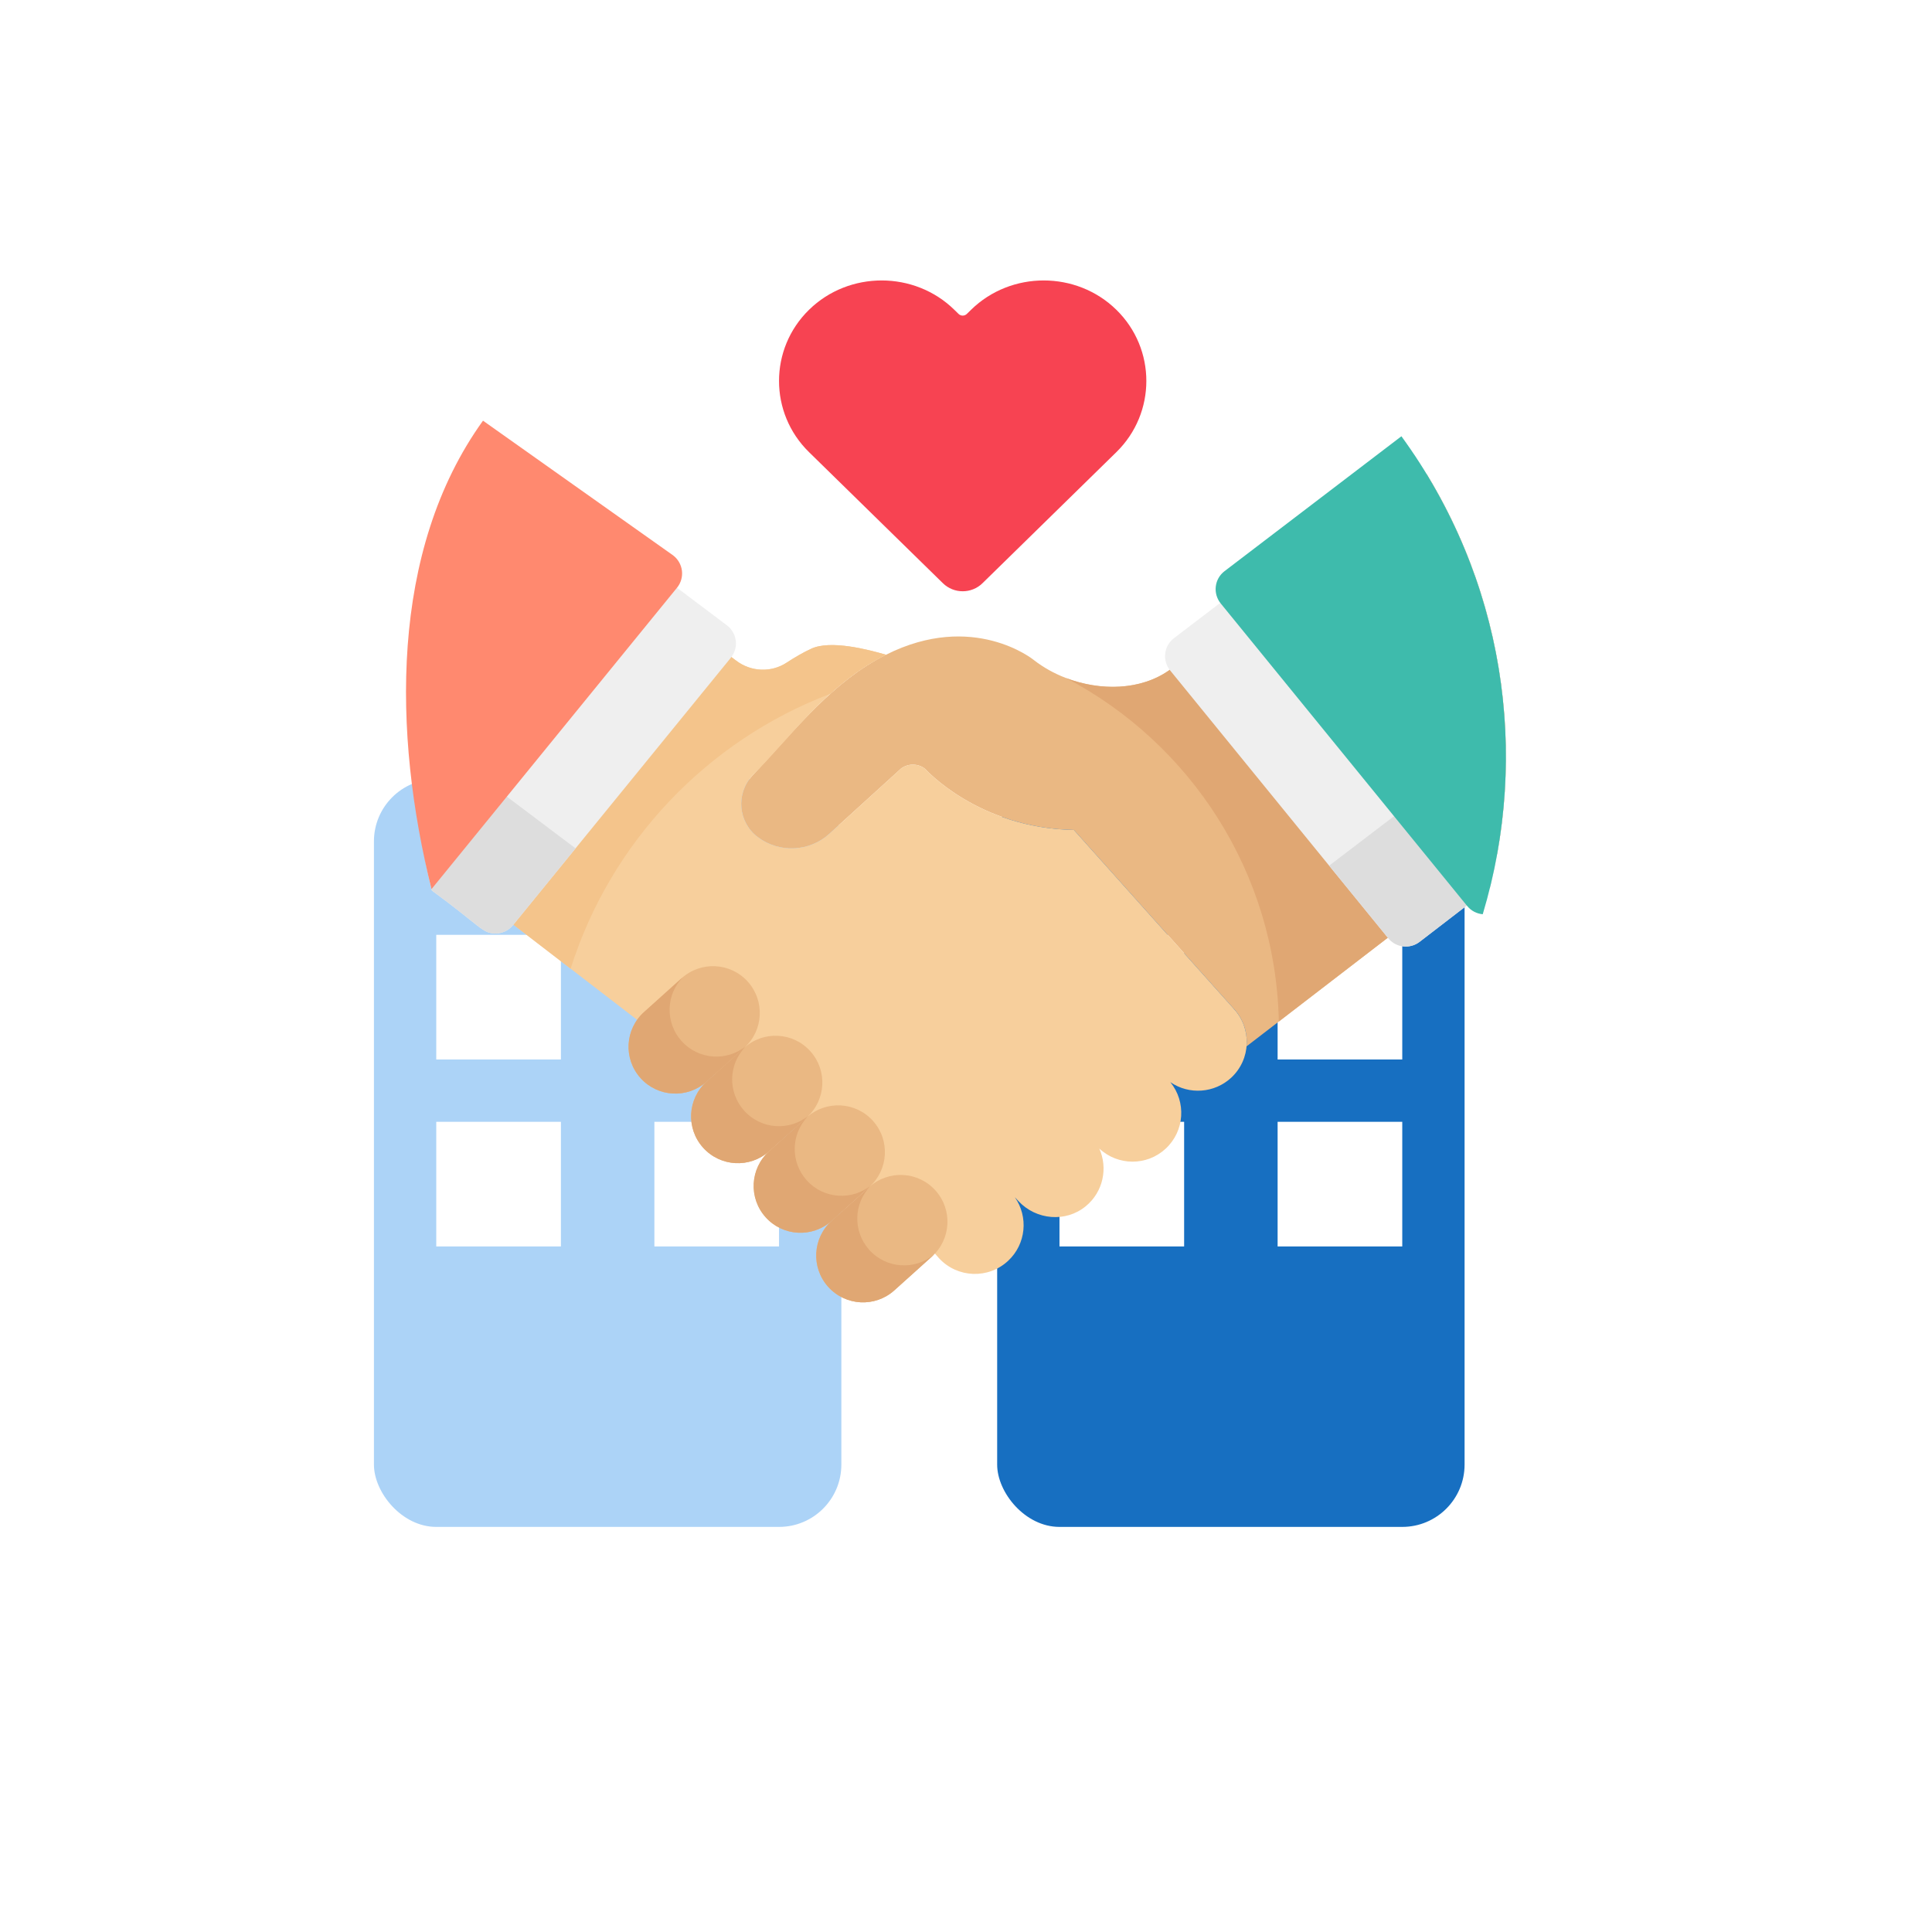
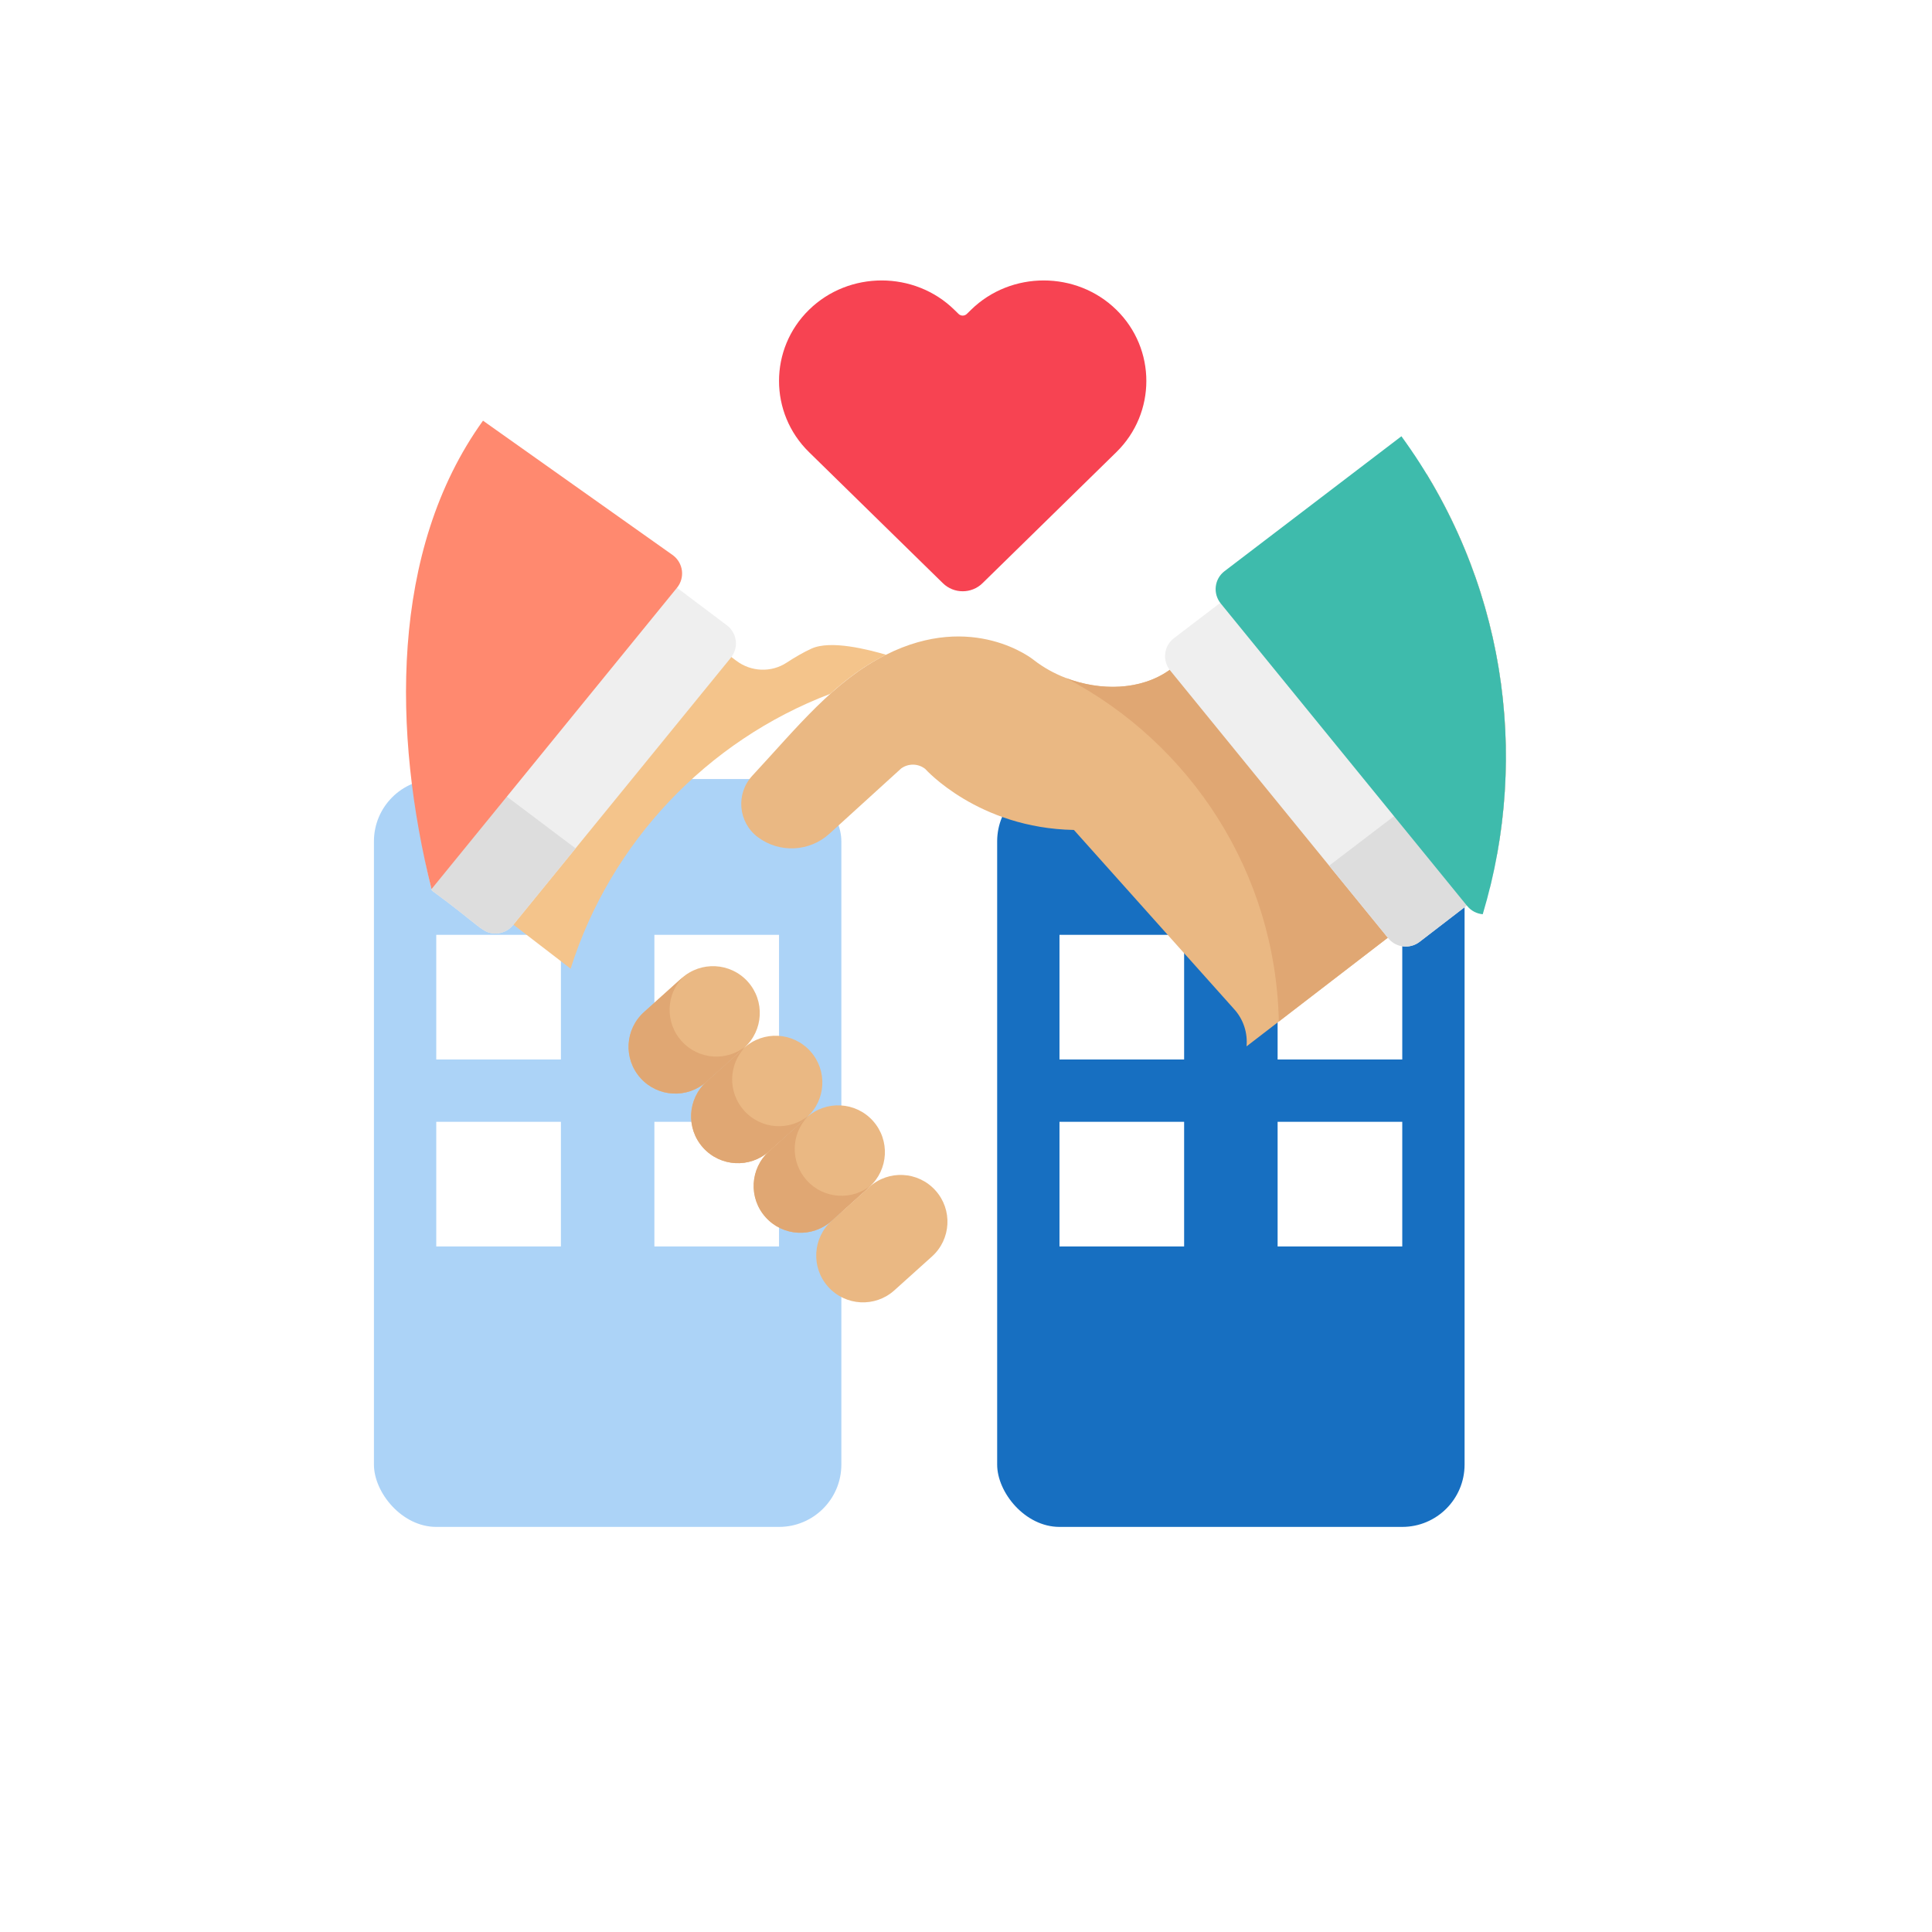
<svg xmlns="http://www.w3.org/2000/svg" width="62" height="62" viewBox="0 0 62 62" fill="none">
-   <rect width="62" height="62" fill="white" />
  <rect x="12" y="25" width="15" height="24" rx="2" fill="#ACD3F7" />
  <rect x="32" y="25" width="15" height="24" rx="2" fill="#176FC1" />
  <path d="M34 40H38V36H34V40Z" fill="white" />
  <path d="M14 40H18V36H14V40Z" fill="white" />
  <path d="M34 34H38V30H34V34Z" fill="white" />
  <path d="M14 34H18V30H14V34Z" fill="white" />
  <path d="M41 40H45V36H41V40Z" fill="white" />
  <path d="M21 40H25V36H21V40Z" fill="white" />
  <path d="M41 34H45V30H41V34Z" fill="white" />
  <path d="M21 34H25V30H21V34Z" fill="white" />
  <path d="M48.048 27.392C48.781 23.31 48.072 18.972 45.781 15.21L37.535 21.499C36.298 22.384 34.386 22.12 33.184 21.187C33.178 21.182 33.171 21.177 33.165 21.172C33.165 21.172 31.231 19.604 28.433 21.011V21.011C26.757 21.854 25.594 23.329 24.142 24.894C23.605 25.474 23.688 26.39 24.32 26.865C25.012 27.384 25.976 27.338 26.616 26.756L28.919 24.661C29.151 24.492 29.468 24.498 29.693 24.677C29.693 24.677 31.385 26.577 34.463 26.634C34.964 27.194 38.844 31.534 39.591 32.369C39.907 32.709 40.042 33.151 40.003 33.579L48.048 27.392Z" fill="#EAB883" />
  <path d="M45.78 15.21L37.534 21.499C36.609 22.161 35.307 22.18 34.206 21.757C38.196 23.848 40.94 27.99 41.039 32.782L48.047 27.392C48.781 23.31 48.072 18.972 45.78 15.21Z" fill="#E0A773" />
-   <path d="M39.59 32.369L39.59 32.369C39.589 32.368 39.589 32.368 39.588 32.367C39.587 32.366 39.586 32.364 39.586 32.364C39.533 32.305 38.982 31.689 34.463 26.634C31.385 26.577 29.693 24.677 29.693 24.677C29.467 24.498 29.151 24.492 28.918 24.661L26.616 26.756C25.975 27.338 25.012 27.384 24.32 26.865C23.688 26.39 23.605 25.474 24.142 24.894C25.406 23.632 26.541 21.963 28.433 21.011C27.864 20.845 26.657 20.531 26.038 20.816C25.778 20.935 25.512 21.09 25.246 21.264C24.75 21.591 24.099 21.562 23.626 21.202L15.809 15.317C13.629 18.967 12.852 23.307 13.621 27.478L22.29 34.146L22.294 34.159C25.741 35.777 30.002 40.229 30.002 40.229L30.139 40.383C30.729 41.016 31.72 41.051 32.352 40.461C32.93 39.922 33.007 39.05 32.567 38.42L32.683 38.544C33.251 39.154 34.203 39.238 34.846 38.707C35.408 38.242 35.556 37.48 35.278 36.859C35.874 37.414 36.806 37.423 37.411 36.859C38.017 36.293 38.073 35.361 37.557 34.727C38.161 35.143 38.977 35.081 39.513 34.583C40.145 33.993 40.18 33.002 39.59 32.37C39.59 32.369 39.59 32.369 39.59 32.369Z" fill="#F7CF9C" />
  <path d="M26.641 22.267C27.167 21.791 27.751 21.354 28.433 21.011C27.864 20.845 26.657 20.531 26.038 20.816C25.778 20.935 25.512 21.09 25.246 21.264C24.75 21.591 24.099 21.562 23.626 21.202L15.809 15.317C13.629 18.967 12.852 23.306 13.621 27.478L18.312 31.086C19.594 27.027 22.686 23.772 26.641 22.267Z" fill="#F4C48B" />
  <path d="M26.005 33.736C25.451 33.119 24.502 33.069 23.885 33.623C23.778 33.72 22.999 34.42 22.91 34.5L22.676 34.71C22.059 35.264 22.009 36.214 22.563 36.83C23.118 37.447 24.067 37.497 24.684 36.943C24.939 36.713 25.631 36.091 25.892 35.856C26.509 35.302 26.56 34.353 26.005 33.736Z" fill="#EAB883" />
  <path d="M28.013 35.969C27.459 35.353 26.509 35.302 25.892 35.857C24.446 37.157 24.951 36.703 24.684 36.943C24.067 37.498 24.017 38.447 24.571 39.064C25.125 39.68 26.075 39.731 26.691 39.176C26.973 38.923 27.623 38.339 27.9 38.09C28.517 37.535 28.567 36.586 28.013 35.969Z" fill="#EAB883" />
  <path d="M30.02 38.203C29.466 37.586 28.517 37.535 27.9 38.09C27.621 38.34 26.926 38.965 26.691 39.176C26.074 39.731 26.024 40.68 26.578 41.297C27.133 41.913 28.082 41.964 28.699 41.41C29.126 41.025 29.478 40.709 29.907 40.323C30.524 39.769 30.575 38.819 30.02 38.203Z" fill="#EAB883" />
  <path d="M23.998 31.503C23.443 30.886 22.494 30.836 21.877 31.39C21.6 31.639 20.95 32.224 20.669 32.477C20.052 33.031 20.001 33.98 20.556 34.597C21.11 35.214 22.059 35.264 22.676 34.71L22.91 34.5L23.334 34.119L23.885 33.623C24.502 33.069 24.552 32.12 23.998 31.503Z" fill="#EAB883" />
  <path d="M21.873 33.41C21.341 32.819 21.366 31.922 21.913 31.36C21.862 31.403 22.046 31.239 20.669 32.477C20.052 33.031 20.001 33.98 20.556 34.597C21.11 35.214 22.059 35.264 22.676 34.71L22.91 34.5L23.334 34.119C23.903 33.605 23.894 33.618 23.956 33.555C23.339 34.075 22.416 34.014 21.873 33.41Z" fill="#E0A773" />
  <path d="M23.881 35.643C23.349 35.052 23.374 34.155 23.921 33.593C23.852 33.651 23.959 33.559 23.333 34.119C23.277 34.169 23.555 33.919 22.676 34.71C22.059 35.264 22.009 36.214 22.563 36.83C23.118 37.447 24.067 37.498 24.684 36.943C25.577 36.14 25.278 36.409 25.341 36.352C25.91 35.839 25.902 35.852 25.963 35.788C25.346 36.308 24.424 36.248 23.881 35.643Z" fill="#E0A773" />
  <path d="M25.888 37.877C25.356 37.285 25.381 36.388 25.928 35.826C25.879 35.868 24.733 36.899 24.683 36.943C24.067 37.498 24.016 38.447 24.571 39.063C25.125 39.68 26.074 39.731 26.691 39.176C26.81 39.069 27.924 38.069 27.971 38.022C27.354 38.541 26.431 38.481 25.888 37.877Z" fill="#E0A773" />
-   <path d="M27.896 40.11C27.364 39.518 27.389 38.621 27.936 38.06C27.887 38.101 26.74 39.132 26.691 39.176C26.074 39.731 26.024 40.68 26.578 41.297C27.133 41.913 28.082 41.964 28.699 41.41C30.019 40.223 29.93 40.305 29.978 40.255C29.361 40.774 28.439 40.714 27.896 40.11Z" fill="#E0A773" />
  <path d="M37.673 20.48C37.517 20.599 37.416 20.776 37.393 20.971C37.37 21.167 37.427 21.363 37.551 21.515L44.55 30.108C44.693 30.284 44.903 30.375 45.114 30.375C45.268 30.375 45.424 30.326 45.556 30.225L47.815 28.487C48.951 23.873 48.211 18.827 45.388 14.596L37.673 20.48Z" fill="#EFEFEF" />
  <path d="M44.55 30.108C44.693 30.284 44.903 30.375 45.114 30.375C45.268 30.375 45.424 30.326 45.556 30.225L47.815 28.487C48.218 26.851 48.383 25.16 48.305 23.471L42.654 27.78L44.55 30.108Z" fill="#DDDDDD" />
  <path d="M44.973 14L39.297 18.329C39.14 18.448 39.039 18.625 39.016 18.821C38.993 19.016 39.05 19.212 39.174 19.365L47.084 29.075C47.213 29.233 47.394 29.322 47.583 29.339C49.125 24.2 48.275 18.537 44.973 14Z" fill="#3EBBAC" />
  <path d="M23.612 20.56C23.588 20.364 23.485 20.187 23.328 20.068L16.195 14.699C13.516 18.786 12.666 23.842 13.859 28.578C15.415 29.716 15.476 29.957 15.899 29.957C16.11 29.957 16.319 29.865 16.462 29.689L23.454 21.107C23.578 20.954 23.636 20.756 23.612 20.56Z" fill="#EFEFEF" />
-   <path d="M13.86 28.578C15.416 29.716 15.477 29.957 15.9 29.957C16.111 29.957 16.32 29.865 16.463 29.689L18.471 27.225L13.358 23.376C13.265 25.111 13.428 26.865 13.86 28.578Z" fill="#DDDDDD" />
+   <path d="M13.86 28.578C15.416 29.716 15.477 29.957 15.9 29.957C16.111 29.957 16.32 29.865 16.463 29.689L18.471 27.225L13.358 23.376Z" fill="#DDDDDD" />
  <path d="M13.848 28.532L21.726 18.861C21.851 18.708 21.908 18.511 21.884 18.315C21.86 18.119 21.757 17.941 21.6 17.822L15.5 13.5C12.495 17.675 12.611 23.565 13.848 28.532Z" fill="#FF896F" />
  <path d="M35.826 9.942C34.543 8.686 32.444 8.686 31.162 9.942L31.027 10.074C30.953 10.146 30.834 10.146 30.761 10.074L30.626 9.942C29.343 8.686 27.244 8.686 25.962 9.942C24.679 11.198 24.679 13.253 25.962 14.509C26.094 14.638 30.443 18.897 30.26 18.717C30.61 19.06 31.178 19.06 31.528 18.717C31.919 18.334 35.19 15.131 35.826 14.509C37.108 13.253 37.108 11.198 35.826 9.942Z" fill="#F74352" />
</svg>